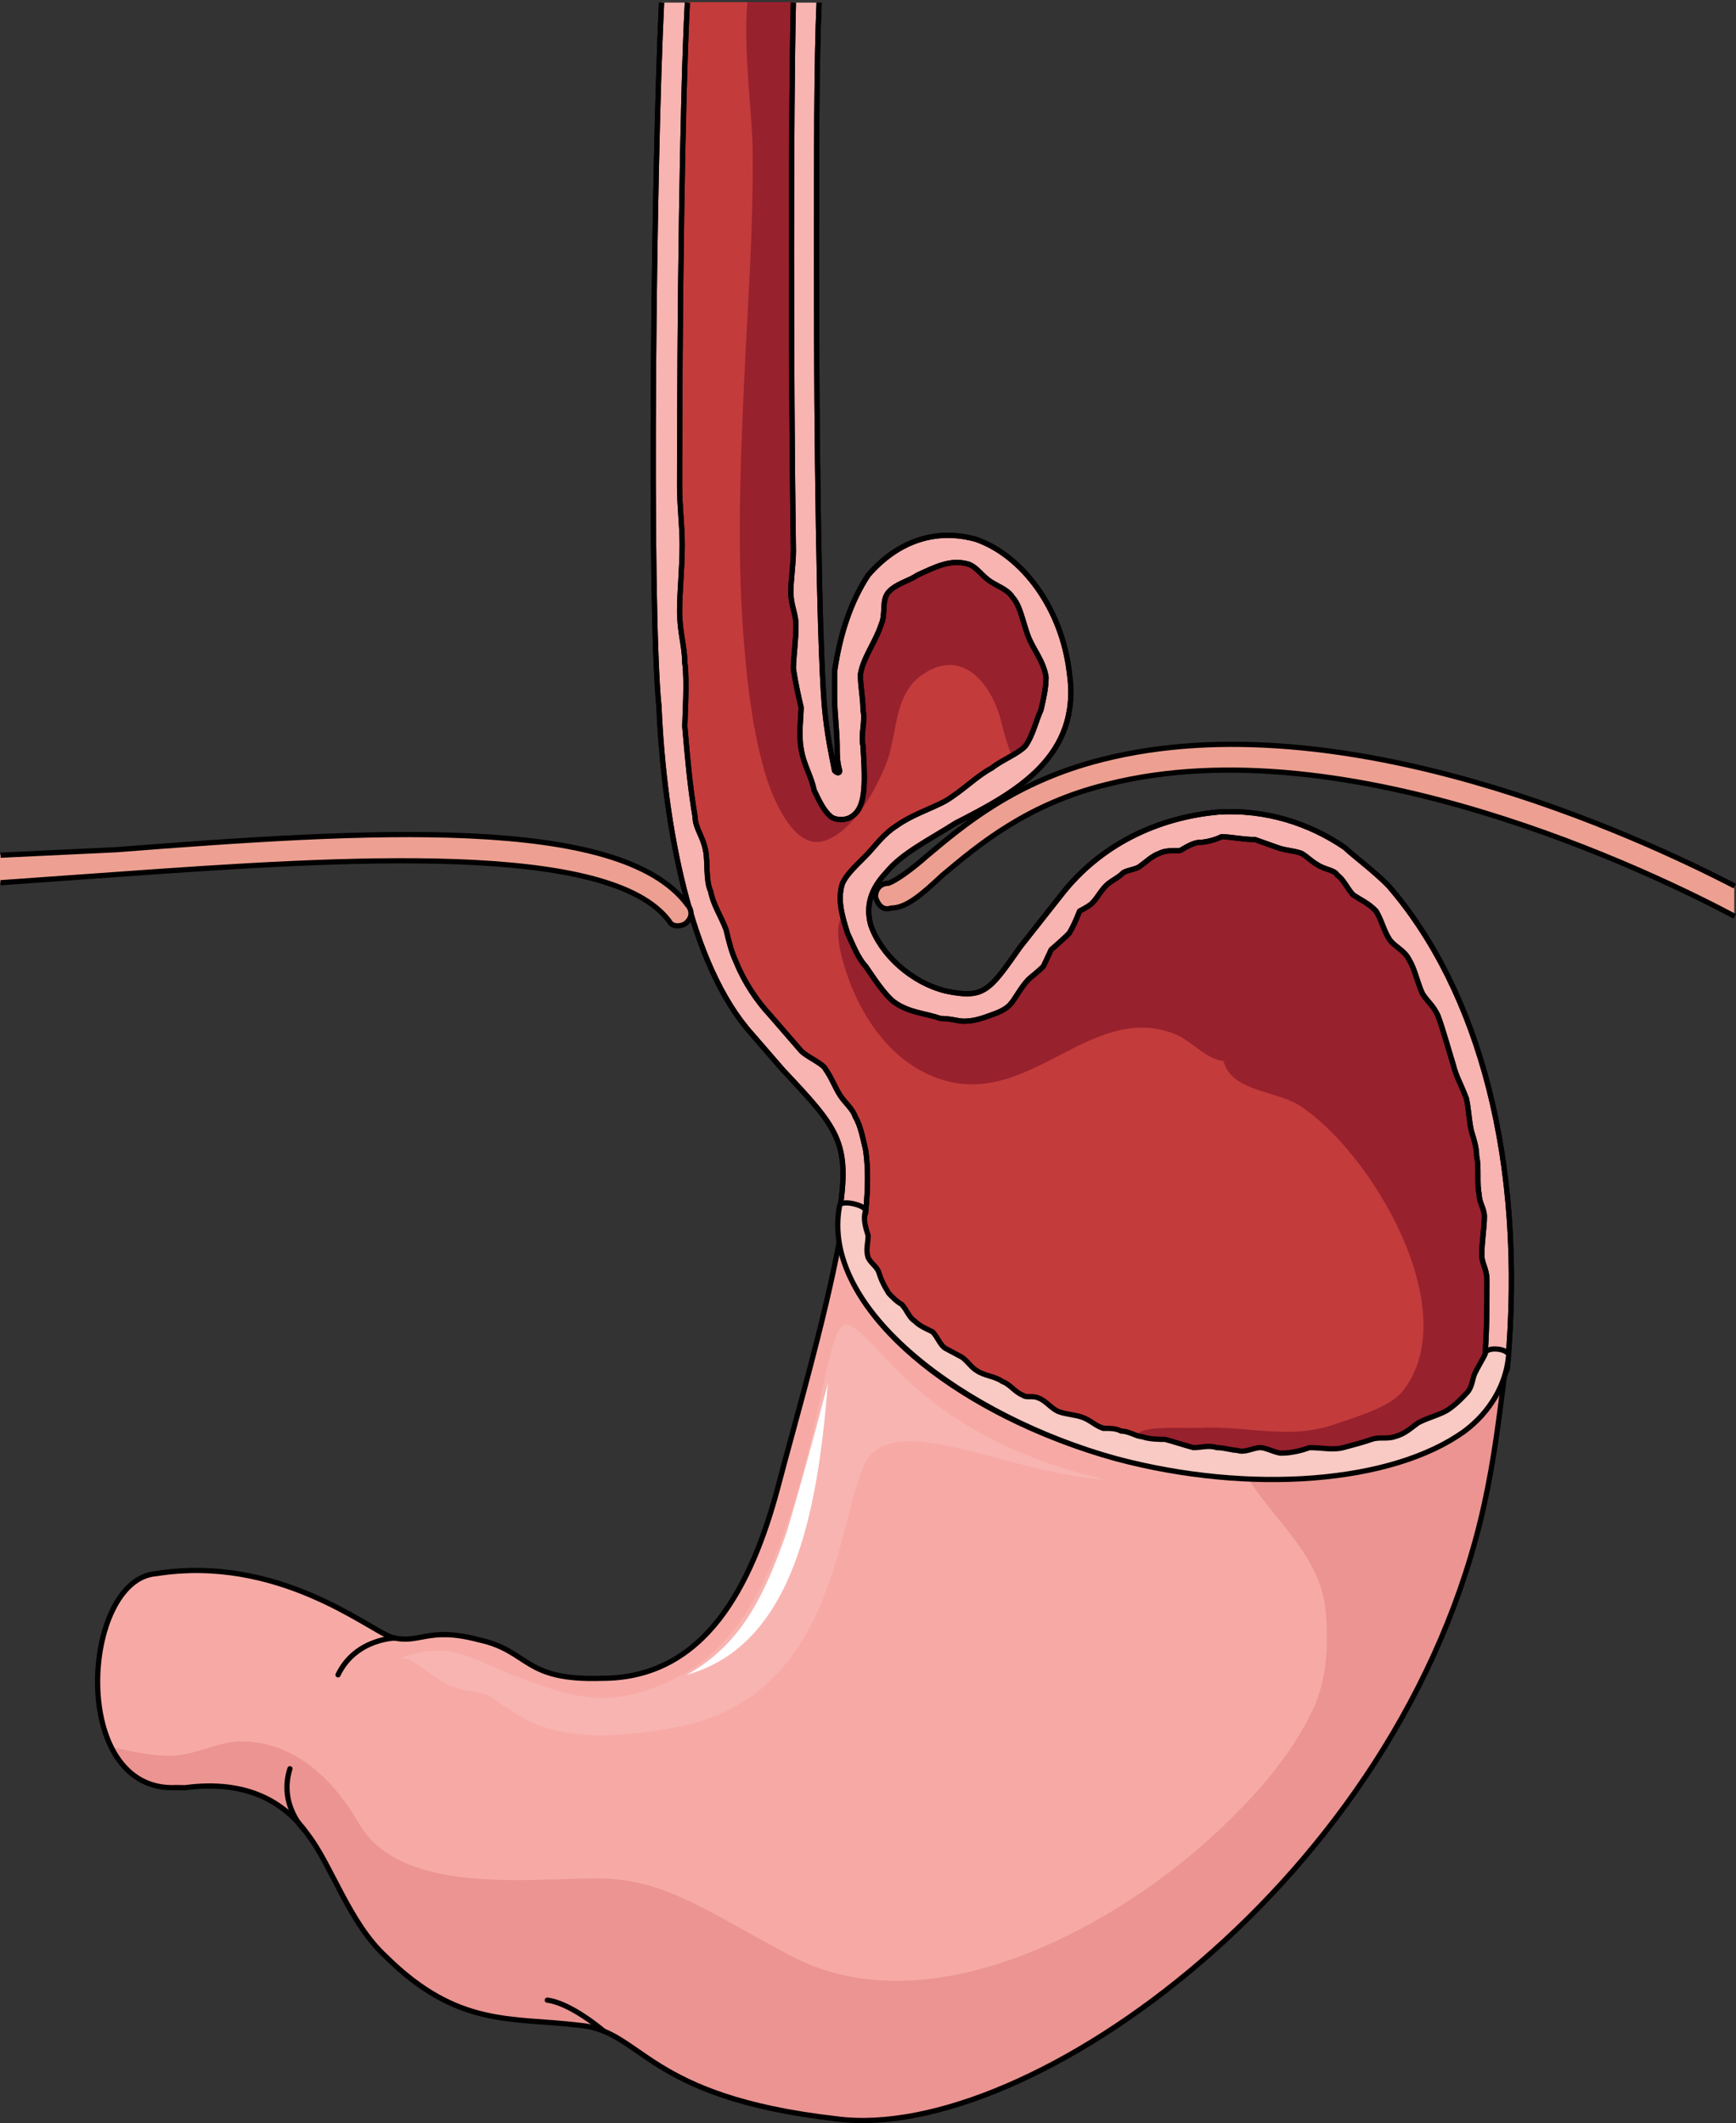
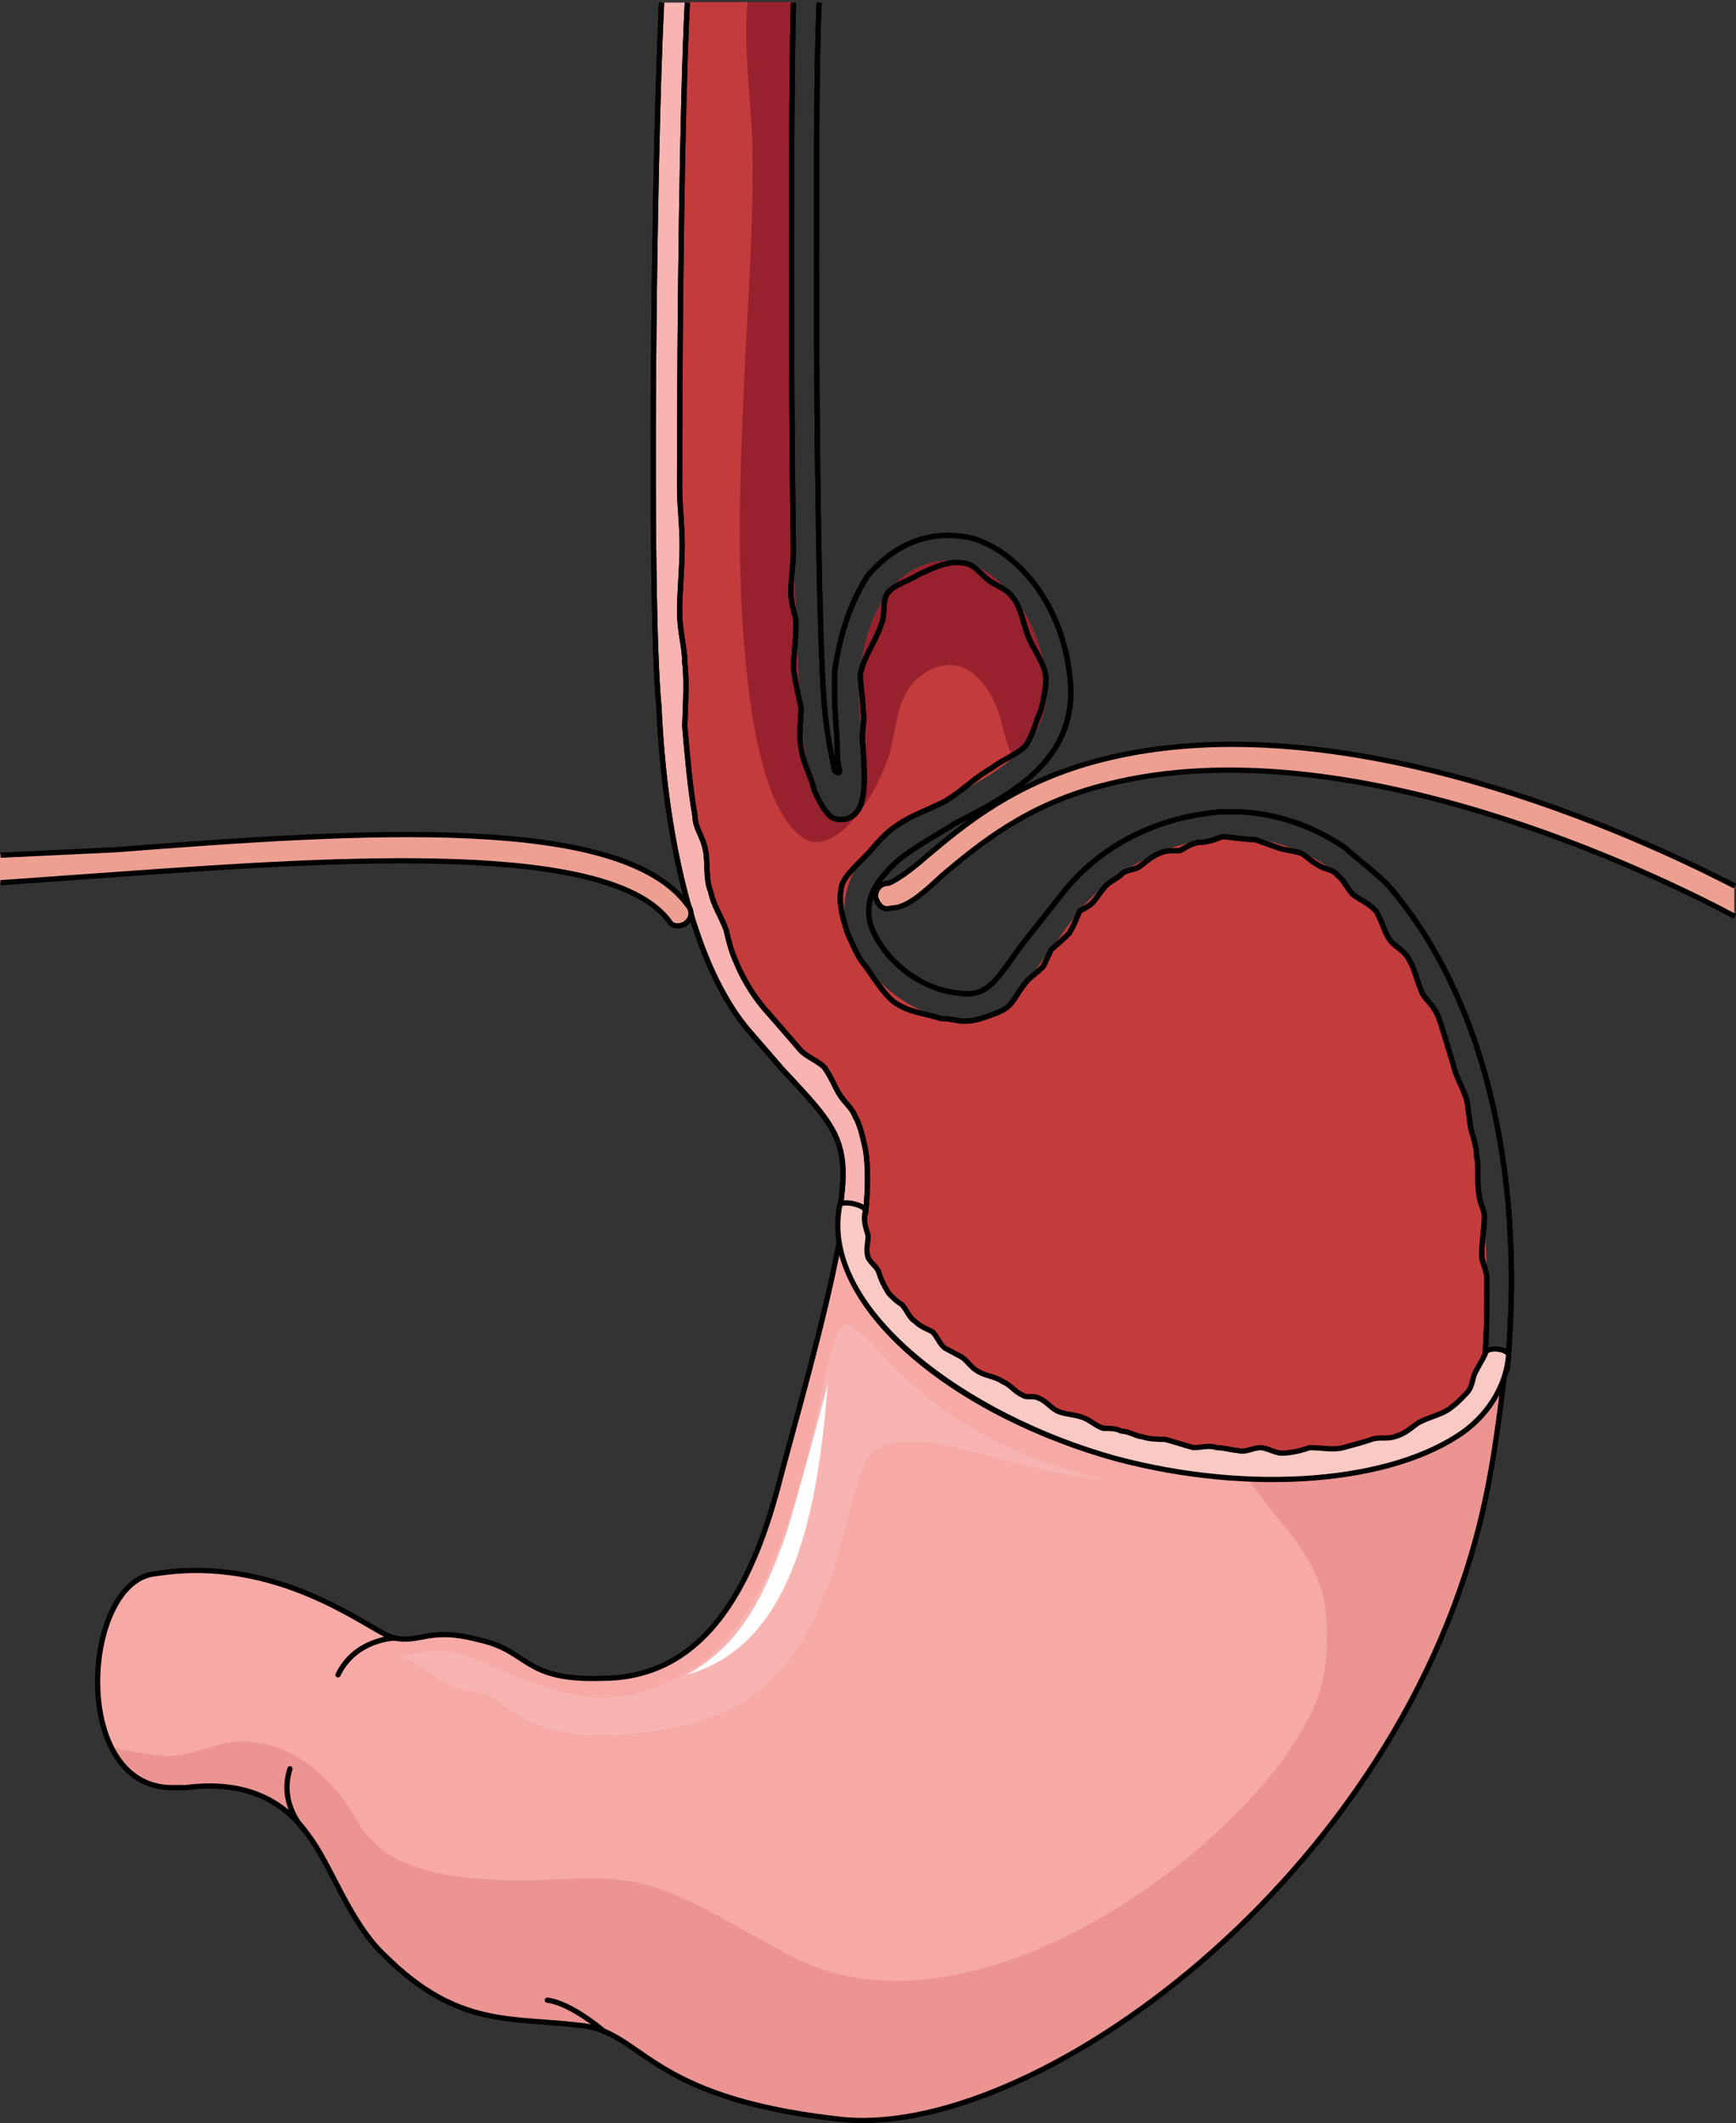
<svg xmlns="http://www.w3.org/2000/svg" version="1.1" id="Layer_1" x="0px" y="0px" width="199.283px" height="243.699px" viewBox="0 0 199.283 243.699" enable-background="new 0 0 199.283 243.699" xml:space="preserve">
  <rect x="0" y="0" width="199.283" height="243.699" fill="#333333" stroke="none" />
  <g>
    <g>
      <path fill-rule="evenodd" clip-rule="evenodd" fill="#C33B3B" d="M128.646,164.135c14.533,4.105,30.252,2.842,37.666-2.526    c2.373-1.895,3.855-4.105,4.152-6.315c0-0.316,0-0.316,0-0.316c0.297-5.053,0.297-9.789,0-14.21    c-71.181-8.526-71.181-8.526-71.181-8.526c0.297,1.895,0.297,4.105,0,6.947c0,0.315-0.297,0.315-0.297,0.315    C97.801,148.346,111.443,159.714,128.646,164.135L128.646,164.135z" />
      <path fill-rule="evenodd" clip-rule="evenodd" fill="#C33B3B" d="M99.332,139.188c0.297-2.842,0.297-5.368,0-7.264    c-0.295-1.263-0.592-2.842-1.186-3.789c-0.295-0.947-1.186-1.579-1.777-2.526c-0.594-0.947-0.889-1.895-1.779-3.158    c-0.592-0.631-2.074-1.263-2.666-1.895c-3.557-4.105-3.557-4.105-3.557-4.105c-1.482-1.579-2.965-3.789-3.854-6    c-0.592-1.263-0.889-2.525-1.186-3.789c-0.592-1.579-1.482-2.842-1.777-4.421c-0.594-1.263-0.297-3.474-0.594-4.737    c-0.297-1.578-1.186-2.525-1.186-3.789c-0.592-3.474-0.889-6.947-1.186-10.422c0-0.631-0.297-5.052-0.297-6.947    c-0.889-16.736-0.295-60,0.594-76.104c12.15,0,12.15,0,12.15,0c-0.592,17.368-0.295,68.526,0.891,80.842    c0,3.158,0.889,10.737,3.557,12.632c0.592,0.315,1.48,0.315,2.074,0c1.777-0.947,1.777-3.474,1.482-8.211    c-0.297-2.842-0.594-5.684-0.297-8.211c0.297-3.473,1.482-6.947,3.26-9.473c2.371-2.842,5.631-4.105,9.188-3.158    c4.446,1.579,8.003,6.631,8.892,12.947c0.891,7.579-5.037,10.736-11.558,14.211c-3.262,1.578-6.818,3.473-8.893,6    c-2.371,2.525-3.26,6-2.371,9.158c1.482,4.42,5.928,8.525,10.67,9.789c5.928,1.263,8.003-1.264,11.56-6.316    c4.445-6,4.445-6,4.445-6c4.148-4.736,10.076-7.895,16.004-8.21c3.854-0.315,8.893,0.315,13.635,4.104    c0.592,0.633,1.186,1.58,1.777,2.211c0.889,0.632,1.779,0.947,2.668,1.895c0.592,0.947,0.889,2.211,1.482,3.158    c0.592,0.947,1.777,1.264,2.371,2.526c0.592,0.947,0.889,2.526,1.48,3.789c0.594,0.947,1.186,1.264,1.779,2.526    c0.592,1.579,1.186,3.79,1.777,5.685c0.297,1.263,0.891,2.211,1.482,3.789c0.297,1.264,0.297,2.526,0.594,3.79    c0.295,0.947,0.592,1.895,0.592,2.842c0.297,1.264,0,3.158,0.297,4.421c0,0.947,0.592,1.579,0.592,2.526    c0,1.264-0.295,2.843-0.295,4.421c0,0.947,0.592,1.579,0.592,2.843c0,3.157,0,6.315-0.297,9.474" />
-       <path fill-rule="evenodd" clip-rule="evenodd" fill="#97212D" d="M171.879,156.567c0.828-4.035-0.125-7.813-1.074-11.739    c-0.964-3.987-0.291-8.277-1.229-12.272c0-0.947-0.297-1.895-0.592-2.842c-0.297-1.264-0.297-2.526-0.594-3.79    c-0.592-1.578-1.186-2.526-1.482-3.789c-0.592-1.895-1.186-4.105-1.777-5.685c-0.594-1.263-1.186-1.579-1.779-2.526    c-0.592-1.263-0.889-2.842-1.48-3.789c-0.594-1.263-1.779-1.579-2.371-2.526c-0.594-0.947-0.891-2.211-1.482-3.158    c-0.889-0.947-1.779-1.263-2.668-1.895c-0.592-0.631-1.186-1.578-1.777-2.211c-4.742-3.789-9.781-4.42-13.635-4.104    c-5.928,0.315-11.855,3.474-16.004,8.21c0,0,0,0-4.445,6c-3.557,5.053-5.632,7.579-11.56,6.316    c-4.742-1.264-9.188-5.369-10.67-9.789c-0.201-0.715-0.299-1.445-0.321-2.178c-0.748,0.781-0.982,2.216-0.397,4.662    c1.514,6.326,5.618,13.014,12.323,14.668c9.747,2.404,16.67-9.135,25.998-5.442c1.926,0.763,3.576,2.905,5.602,3.096    c0.808,3.469,6.062,3.42,8.69,5.096c8.084,5.155,19.153,23.463,11.896,32.77c-1.499,1.922-5.542,3.023-7.767,3.813    c-5.303,1.883-10.128,0.142-15.683,0.431c-1.632,0.085-5.389-0.258-6.756,0.494c-3.343,1.839,2.193,3.235,3.7,3.701    c5.309,1.642,10.768,1.369,16.361,1.305c4.597-0.053,9.126-0.933,12.993-3.319c3.267-2.017,6.708-4.728,7.756-8.565    C171.741,157.192,171.815,156.88,171.879,156.567z" />
      <path fill-rule="evenodd" clip-rule="evenodd" fill="#97212D" d="M103.419,80.848c0.428-1.233,1.063-2.348,2.158-3.182    c4.772-3.636,8.301,0.796,9.379,5.244c0.039,0.163,1.059,4.307,1.483,3.931c2.569-2.273,4.127-5.091,3.64-9.232    c-0.889-6.316-4.445-11.368-8.892-12.947c-3.557-0.947-6.816,0.316-9.188,3.158c-1.777,2.525-2.963,6-3.26,9.473    c-0.297,2.527,0,5.369,0.297,8.211c0.295,4.737,0.295,7.264-1.482,8.211c-0.594,0.315-1.482,0.315-2.074,0    c-2.668-1.895-3.557-9.474-3.557-12.632c-1.186-12.315-1.482-63.474-0.891-80.842c0,0-0.004,0-5.234,0    c-0.487,5.645,0.551,12.574,0.601,17.081c0.103,9.169-0.612,18.246-1.02,27.406c-0.438,9.838-0.776,19.719,0.065,29.546    c0.419,4.888,1.018,9.811,2.403,14.531c0.745,2.536,3.182,8.788,6.735,7.726c3.372-1.009,6.207-6.23,7.295-9.302    C102.577,85.256,102.713,82.888,103.419,80.848z" />
      <path fill-rule="evenodd" clip-rule="evenodd" fill="#F7AAA5" d="M167.944,164.131c-8.287,6.006-24.568,7.271-39.959,3.161    c-15.394-4.109-30.192-14.225-31.673-24.972c-1.775,9.482-5.031,20.546-7.104,28.448c-2.961,11.063-8.289,21.811-20.129,21.811    c-9.176,0.316-8.287-3.16-14.207-4.425c-5.92-1.581-6.809,0.632-10.064-0.316c-2.664-0.948-13.023-9.482-26.936-7.271l0,0    c-8.584,0.633-10.12,25.188,2.312,24.557c0.297,0,1.001,0.016,1.001,0.016c7.104-0.948,11.486,1.664,14.15,5.457    c2.664,3.478,4.736,10.115,8.881,13.909c8.287,8.218,14.504,6.954,22.199,7.902c7.4,0.632,7.4,8.218,29.6,10.747    c21.905,2.845,64.825-27.501,74.298-70.49c1.184-5.373,1.775-10.431,2.367-15.172    C172.089,160.021,170.313,162.234,167.944,164.131L167.944,164.131z" />
      <path fill-rule="evenodd" clip-rule="evenodd" fill="#EB9491" d="M170.313,172.665c1.184-5.373,1.775-10.431,2.367-15.172    c-0.592,2.528-2.367,4.741-4.736,6.638c-5.549,4.021-14.689,5.905-24.74,5.484c3.174,5.017,8.385,8.977,8.971,15.296    c0.346,3.712,0.166,7.855-1.443,11.27c-2.527,5.358-6.447,9.773-10.811,13.899c-11.512,10.885-33.114,22.954-49.218,14.377    c-10.078-5.368-14.525-8.843-22.232-8.843c-8.004,0-22.529,1.896-27.271-6.315c-2.781-4.88-7.205-9.224-13.124-9.418    c-2.936-0.096-5.384,1.518-8.192,1.645c-2.146,0.098-4.516-0.44-6.756-0.927c1.488,3.037,3.354,4.714,7.058,4.525    c0.297,0,1.001,0.016,1.001,0.016c7.104-0.948,11.486,1.664,14.15,5.457c2.664,3.478,4.736,10.115,8.881,13.909    c8.287,8.218,14.504,6.954,22.199,7.902c7.4,0.632,7.4,8.218,29.6,10.747C117.921,246,160.841,215.654,170.313,172.665z" />
      <path fill="none" stroke="#000000" stroke-width="0.6" stroke-linecap="round" stroke-linejoin="round" stroke-miterlimit="10" d="    M168.005,164.19c-8.289,6.006-24.568,7.271-39.961,3.161c-15.392-4.109-30.192-14.224-31.671-24.972    c-1.777,9.483-5.033,20.547-7.105,28.449c-2.959,11.063-8.287,21.811-20.127,21.811c-9.176,0.316-8.289-3.161-14.209-4.426    c-5.92-1.58-6.807,0.633-10.063-0.315c-2.664-0.948-13.025-9.483-26.938-7.271l0,0c-8.584,0.632-10.118,25.188,2.313,24.556    c0.296,0,1,0.016,1,0.016c7.104-0.948,11.487,1.665,14.151,5.458c2.664,3.477,4.736,10.115,8.881,13.908    c8.287,8.219,14.504,6.954,22.199,7.902c7.4,0.633,7.4,8.219,29.6,10.747c21.905,2.846,64.825-27.5,74.296-70.489    c1.186-5.374,1.777-10.432,2.369-15.173C172.149,160.082,170.372,162.294,168.005,164.19L168.005,164.19z" />
      <path fill-rule="evenodd" clip-rule="evenodd" fill="#F8B4B1" d="M45.121,190.666c6.514-2.843,9.178,0,14.508,1.895    c5.33,1.896,10.066,4.106,18.061,0c8.291-4.105,12.436-14.527,15.693-28.424c2.961-13.581,2.664-13.896,6.811-9.791    c3.848,4.105,10.363,11.686,26.647,15.476c-10.955-0.632-24.28-8.212-27.536-1.895c-3.258,6.632-3.258,26.845-21.615,30.319    c-18.061,3.474-18.949-3.79-23.391-4.106C49.563,193.824,47.488,189.087,45.121,190.666L45.121,190.666z" />
      <path fill-rule="evenodd" clip-rule="evenodd" fill="#FFFFFF" d="M78.84,192.24c6.186-3.475,8.838-8.844,11.488-16.425    c2.355-7.896,4.713-17.056,4.713-17.056C93.863,173.289,91.211,188.766,78.84,192.24L78.84,192.24z" />
      <path fill-rule="evenodd" clip-rule="evenodd" fill="#F8B4B1" d="M75.943,0.3c-0.891,18-1.482,68.84-0.297,80.839l0,0    c0.594,13.578,3.557,29.683,10.674,37.577c3.557,4.105,3.557,4.105,3.557,4.105c6.227,6.631,7.709,8.21,6.521,16.104    c0,0.631,0.297,1.578,1.188,1.578c0.889,0.316,1.482-0.315,1.777-1.263c0.297-2.842,0.297-5.368,0-7.263    c-0.295-1.264-0.592-2.842-1.186-3.789c-0.297-0.948-1.186-1.579-1.779-2.526c-0.592-0.947-0.889-1.895-1.777-3.158    c-0.594-0.631-2.076-1.263-2.668-1.895c-3.559-4.105-3.559-4.105-3.559-4.105c-1.482-1.578-2.965-3.789-3.854-5.999    c-0.594-1.263-0.891-2.526-1.186-3.79c-0.594-1.578-1.482-2.842-1.779-4.42c-0.594-1.264-0.297-3.475-0.594-4.737    c-0.297-1.579-1.186-2.526-1.186-3.789c-0.594-3.474-0.889-6.947-1.186-10.421c0-0.631,0.297-5.367,0-7.263    c0-1.895-0.594-3.474-0.594-5.999c0-2.211,0.297-4.737,0.297-7.579c0-2.21-0.297-4.421-0.297-6.632    c0-19.578,0.297-44.208,0.891-55.576" />
      <path fill="none" stroke="#000000" stroke-width="0.6" stroke-linejoin="round" stroke-miterlimit="10" d="M75.943,0.3    c-0.891,18-1.482,68.84-0.297,80.839l0,0c0.594,13.578,3.557,29.683,10.674,37.577c3.557,4.105,3.557,4.105,3.557,4.105    c6.227,6.631,7.709,8.21,6.521,16.104c0,0.631,0.297,1.578,1.188,1.578c0.889,0.316,1.482-0.315,1.777-1.263    c0.297-2.842,0.297-5.368,0-7.263c-0.295-1.264-0.592-2.842-1.186-3.789c-0.297-0.948-1.186-1.579-1.779-2.526    c-0.592-0.947-0.889-1.895-1.777-3.158c-0.594-0.631-2.076-1.263-2.668-1.895c-3.559-4.105-3.559-4.105-3.559-4.105    c-1.482-1.578-2.965-3.789-3.854-5.999c-0.594-1.263-0.891-2.526-1.186-3.79c-0.594-1.578-1.482-2.842-1.779-4.42    c-0.594-1.264-0.297-3.475-0.594-4.737c-0.297-1.579-1.186-2.526-1.186-3.789c-0.594-3.474-0.889-6.947-1.186-10.421    c0-0.631,0.297-5.367,0-7.263c0-1.895-0.594-3.474-0.594-5.999c0-2.211,0.297-4.737,0.297-7.579c0-2.21-0.297-4.421-0.297-6.632    c0-19.578,0.297-44.208,0.891-55.576" />
      <path fill="none" stroke="#000000" stroke-width="0.6" stroke-linejoin="round" stroke-miterlimit="10" d="M75.943,0.3    c-0.891,18-1.482,68.84-0.297,80.839l0,0c0.594,13.578,3.557,29.683,10.674,37.577c3.557,4.105,3.557,4.105,3.557,4.105    c6.227,6.631,7.709,8.21,6.521,16.104c0,0.631,0.297,1.578,1.188,1.578c0.889,0.316,1.482-0.315,1.777-1.263    c0.297-2.842,0.297-5.368,0-7.263c-0.295-1.264-0.592-2.842-1.186-3.789c-0.297-0.948-1.186-1.579-1.779-2.526    c-0.592-0.947-0.889-1.895-1.777-3.158c-0.594-0.631-2.076-1.263-2.668-1.895c-3.559-4.105-3.559-4.105-3.559-4.105    c-1.482-1.578-2.965-3.789-3.854-5.999c-0.594-1.263-0.891-2.526-1.186-3.79c-0.594-1.578-1.482-2.842-1.779-4.42    c-0.594-1.264-0.297-3.475-0.594-4.737c-0.297-1.579-1.186-2.526-1.186-3.789c-0.594-3.474-0.889-6.947-1.186-10.421    c0-0.631,0.297-5.367,0-7.263c0-1.895-0.594-3.474-0.594-5.999c0-2.211,0.297-4.737,0.297-7.579c0-2.21-0.297-4.421-0.297-6.632    c0-19.578,0.297-44.208,0.891-55.576" />
-       <path fill-rule="evenodd" clip-rule="evenodd" fill="#F8B4B1" d="M91.076,0.3c-0.295,12.641-0.295,42.659,0,62.883    c0,1.58-0.295,3.476-0.295,4.74c0,1.58,0.592,2.527,0.592,3.791c0,1.896-0.297,3.793-0.297,5.057    c0.297,1.896,0.592,3.16,0.889,4.424c0,0.947-0.297,3.16,0,4.74c0.295,1.896,1.184,3.159,1.48,4.739    c0.592,1.264,1.184,2.528,2.07,3.159c0.594,0.316,1.48,0.316,2.072,0c1.777-0.947,1.777-3.475,1.48-8.215    c-0.295-1.264,0.297-2.844,0-4.108c0-1.579-0.295-2.528-0.295-4.107c0.295-1.896,1.775-3.792,2.367-5.688    c0.592-1.264,0-2.844,0.889-3.791c0.887-0.948,2.367-1.265,3.256-1.896c2.072-0.947,3.848-1.896,5.92-1.264    c0.887,0.316,1.479,1.264,2.367,1.896c0.89,0.632,2.073,0.948,2.665,1.896c0.887,0.949,1.184,2.845,1.775,4.424    c0.592,1.58,1.775,2.845,2.072,4.74c0,1.264-0.297,2.528-0.592,3.792c-0.592,1.265-0.889,2.845-1.777,4.108    c-0.887,0.947-2.662,1.58-3.847,2.527c-1.777,0.948-3.256,2.528-5.328,3.792c-1.777,0.948-3.848,1.58-5.625,2.845    c-1.479,0.947-2.367,2.211-3.256,3.159c-1.184,1.265-2.367,2.212-2.959,3.476c-0.592,1.896,0,3.793,0.592,5.688    c0.592,1.264,1.184,2.844,2.072,3.792c0.887,1.264,2.072,3.16,3.256,4.107c1.775,1.265,3.551,1.265,5.328,1.896    c1.184,0,2.072,0.315,2.664,0.315c1.184,0,2.07-0.315,2.959-0.632c0.89-0.315,1.776-0.632,2.368-1.264s1.184-1.896,2.072-2.844    c0.297-0.316,1.184-0.948,1.775-1.58c0.297-0.633,0.889-1.896,0.889-1.896s1.48-1.264,2.072-1.896    c0.592-0.948,1.184-2.528,1.184-2.528c0.592-0.316,1.184-0.632,1.48-0.947c0.592-0.633,0.887-1.265,1.48-1.896    c0.592-0.632,1.479-0.947,2.07-1.58c0.594-0.316,1.186-0.316,1.777-0.632c0.887-0.632,1.48-1.264,2.367-1.58    c0.592-0.315,1.48-0.315,2.369-0.315c0.592-0.316,1.479-0.948,2.367-0.948c0.592,0,1.775-0.315,2.367-0.632    c1.186,0,2.369,0.316,3.85,0.316c0.887,0.315,1.775,0.631,2.664,0.947c0.887,0.316,1.775,0.316,2.664,0.632    c0.592,0.316,1.184,0.948,1.775,1.265c0.889,0.631,2.072,0.631,2.367,1.264c0.592,0.316,1.184,1.58,1.777,2.212    c0.887,0.632,1.775,0.948,2.664,1.896c0.592,0.948,0.887,2.213,1.479,3.16c0.592,0.948,1.777,1.264,2.369,2.527    c0.592,0.949,0.887,2.528,1.48,3.793c0.592,0.947,1.184,1.264,1.775,2.527c0.592,1.58,1.184,3.792,1.775,5.688    c0.297,1.265,0.889,2.213,1.48,3.792c0.295,1.265,0.295,2.528,0.592,3.792c0.297,0.948,0.592,1.896,0.592,2.844    c0.297,1.265,0,3.16,0.297,4.425c0,0.947,0.592,1.579,0.592,2.527c0,1.264-0.297,2.844-0.297,4.424    c0,0.948,0.592,1.58,0.592,2.844c0,3.16,0,6.32-0.295,9.48c0,0.947,0.295,1.58,1.184,1.58s1.48-0.316,1.48-1.265    c2.072-23.383-3.256-42.975-13.617-54.982c-1.479-1.58-4.439-3.792-5.031-4.424c-4.145-2.844-9.176-4.424-14.504-4.107    c-7.104,0.631-13.617,3.791-18.057,9.479c-4.736,6.004-4.736,6.004-4.736,6.004c-3.552,5.056-4.144,6.004-8.583,5.056    c-3.848-0.948-7.4-4.107-8.584-7.584c-0.592-2.212,0-4.107,1.775-6.004c1.775-2.212,5.031-3.791,7.992-5.688    c6.808-3.477,14.505-7.584,13.024-17.38c-0.889-7.268-5.328-13.271-10.657-15.167c-4.439-1.265-8.879,0-12.432,4.107    c-2.072,3.16-3.256,6.951-3.848,11.06c0,0.948,0,1.896,0,2.845c0,1.896,0.297,4.107,0.297,5.688c0,0.947,0,1.896,0.295,2.844    c0,0.316-0.295,0.316-0.592,0c-0.297-1.58-0.889-4.107-1.184-7.584c-0.592-7.584-0.889-30.02-0.889-50.242    c0-12.324,0-23.699,0.297-30.336l0,0" />
      <path fill="none" stroke="#000000" stroke-width="0.6" stroke-linejoin="round" stroke-miterlimit="10" d="M91.076,0.3    c-0.295,12.641-0.295,42.659,0,62.883c0,1.58-0.295,3.476-0.295,4.74c0,1.58,0.592,2.527,0.592,3.791    c0,1.896-0.297,3.793-0.297,5.057c0.297,1.896,0.592,3.16,0.889,4.424c0,0.947-0.297,3.16,0,4.74    c0.295,1.896,1.184,3.159,1.48,4.739c0.592,1.264,1.184,2.528,2.07,3.159c0.594,0.316,1.48,0.316,2.072,0    c1.777-0.947,1.777-3.475,1.48-8.215c-0.295-1.264,0.297-2.844,0-4.108c0-1.579-0.295-2.528-0.295-4.107    c0.295-1.896,1.775-3.792,2.367-5.688c0.592-1.264,0-2.844,0.889-3.791c0.887-0.948,2.367-1.265,3.256-1.896    c2.072-0.947,3.848-1.896,5.92-1.264c0.887,0.316,1.479,1.264,2.367,1.896c0.89,0.632,2.073,0.948,2.665,1.896    c0.887,0.949,1.184,2.845,1.775,4.424c0.592,1.58,1.775,2.845,2.072,4.74c0,1.264-0.297,2.528-0.592,3.792    c-0.592,1.265-0.889,2.845-1.777,4.108c-0.887,0.947-2.662,1.58-3.847,2.527c-1.777,0.948-3.256,2.528-5.328,3.792    c-1.777,0.948-3.848,1.58-5.625,2.845c-1.479,0.947-2.367,2.211-3.256,3.159c-1.184,1.265-2.367,2.212-2.959,3.476    c-0.592,1.896,0,3.793,0.592,5.688c0.592,1.264,1.184,2.844,2.072,3.792c0.887,1.264,2.072,3.16,3.256,4.107    c1.775,1.265,3.551,1.265,5.328,1.896c1.184,0,2.072,0.315,2.664,0.315c1.184,0,2.07-0.315,2.959-0.632    c0.89-0.315,1.776-0.632,2.368-1.264s1.184-1.896,2.072-2.844c0.297-0.316,1.184-0.948,1.775-1.58    c0.297-0.633,0.889-1.896,0.889-1.896s1.48-1.264,2.072-1.896c0.592-0.948,1.184-2.528,1.184-2.528    c0.592-0.316,1.184-0.632,1.48-0.947c0.592-0.633,0.887-1.265,1.48-1.896c0.592-0.632,1.479-0.947,2.07-1.58    c0.594-0.316,1.186-0.316,1.777-0.632c0.887-0.632,1.48-1.264,2.367-1.58c0.592-0.315,1.48-0.315,2.369-0.315    c0.592-0.316,1.479-0.948,2.367-0.948c0.592,0,1.775-0.315,2.367-0.632c1.186,0,2.369,0.316,3.85,0.316    c0.887,0.315,1.775,0.631,2.664,0.947c0.887,0.316,1.775,0.316,2.664,0.632c0.592,0.316,1.184,0.948,1.775,1.265    c0.889,0.631,2.072,0.631,2.367,1.264c0.592,0.316,1.184,1.58,1.777,2.212c0.887,0.632,1.775,0.948,2.664,1.896    c0.592,0.948,0.887,2.213,1.479,3.16c0.592,0.948,1.777,1.264,2.369,2.527c0.592,0.949,0.887,2.528,1.48,3.793    c0.592,0.947,1.184,1.264,1.775,2.527c0.592,1.58,1.184,3.792,1.775,5.688c0.297,1.265,0.889,2.213,1.48,3.792    c0.295,1.265,0.295,2.528,0.592,3.792c0.297,0.948,0.592,1.896,0.592,2.844c0.297,1.265,0,3.16,0.297,4.425    c0,0.947,0.592,1.579,0.592,2.527c0,1.264-0.297,2.844-0.297,4.424c0,0.948,0.592,1.58,0.592,2.844c0,3.16,0,6.32-0.295,9.48    c0,0.947,0.295,1.58,1.184,1.58s1.48-0.316,1.48-1.265c2.072-23.383-3.256-42.975-13.617-54.982    c-1.479-1.58-4.439-3.792-5.031-4.424c-4.145-2.844-9.176-4.424-14.504-4.107c-7.104,0.631-13.617,3.791-18.057,9.479    c-4.736,6.004-4.736,6.004-4.736,6.004c-3.552,5.056-4.144,6.004-8.583,5.056c-3.848-0.948-7.4-4.107-8.584-7.584    c-0.592-2.212,0-4.107,1.775-6.004c1.775-2.212,5.031-3.791,7.992-5.688c6.808-3.477,14.505-7.584,13.024-17.38    c-0.889-7.268-5.328-13.271-10.657-15.167c-4.439-1.265-8.879,0-12.432,4.107c-2.072,3.16-3.256,6.951-3.848,11.06    c0,0.948,0,1.896,0,2.845c0,1.896,0.297,4.107,0.297,5.688c0,0.947,0,1.896,0.295,2.844c0,0.316-0.295,0.316-0.592,0    c-0.297-1.58-0.889-4.107-1.184-7.584c-0.592-7.584-0.889-30.02-0.889-50.242c0-12.324,0-23.699,0.297-30.336l0,0" />
      <path fill="none" stroke="#000000" stroke-width="0.6" stroke-linejoin="round" stroke-miterlimit="10" d="M91.076,0.3    c-0.295,12.641-0.295,42.659,0,62.883c0,1.58-0.295,3.476-0.295,4.74c0,1.58,0.592,2.527,0.592,3.791    c0,1.896-0.297,3.793-0.297,5.057c0.297,1.896,0.592,3.16,0.889,4.424c0,0.947-0.297,3.16,0,4.74    c0.295,1.896,1.184,3.159,1.48,4.739c0.592,1.264,1.184,2.528,2.07,3.159c0.594,0.316,1.48,0.316,2.072,0    c1.777-0.947,1.777-3.475,1.48-8.215c-0.295-1.264,0.297-2.844,0-4.108c0-1.579-0.295-2.528-0.295-4.107    c0.295-1.896,1.775-3.792,2.367-5.688c0.592-1.264,0-2.844,0.889-3.791c0.887-0.948,2.367-1.265,3.256-1.896    c2.072-0.947,3.848-1.896,5.92-1.264c0.887,0.316,1.479,1.264,2.367,1.896c0.89,0.632,2.073,0.948,2.665,1.896    c0.887,0.949,1.184,2.845,1.775,4.424c0.592,1.58,1.775,2.845,2.072,4.74c0,1.264-0.297,2.528-0.592,3.792    c-0.592,1.265-0.889,2.845-1.777,4.108c-0.887,0.947-2.662,1.58-3.847,2.527c-1.777,0.948-3.256,2.528-5.328,3.792    c-1.777,0.948-3.848,1.58-5.625,2.845c-1.479,0.947-2.367,2.211-3.256,3.159c-1.184,1.265-2.367,2.212-2.959,3.476    c-0.592,1.896,0,3.793,0.592,5.688c0.592,1.264,1.184,2.844,2.072,3.792c0.887,1.264,2.072,3.16,3.256,4.107    c1.775,1.265,3.551,1.265,5.328,1.896c1.184,0,2.072,0.315,2.664,0.315c1.184,0,2.07-0.315,2.959-0.632    c0.89-0.315,1.776-0.632,2.368-1.264s1.184-1.896,2.072-2.844c0.297-0.316,1.184-0.948,1.775-1.58    c0.297-0.633,0.889-1.896,0.889-1.896s1.48-1.264,2.072-1.896c0.592-0.948,1.184-2.528,1.184-2.528    c0.592-0.316,1.184-0.632,1.48-0.947c0.592-0.633,0.887-1.265,1.48-1.896c0.592-0.632,1.479-0.947,2.07-1.58    c0.594-0.316,1.186-0.316,1.777-0.632c0.887-0.632,1.48-1.264,2.367-1.58c0.592-0.315,1.48-0.315,2.369-0.315    c0.592-0.316,1.479-0.948,2.367-0.948c0.592,0,1.775-0.315,2.367-0.632c1.186,0,2.369,0.316,3.85,0.316    c0.887,0.315,1.775,0.631,2.664,0.947c0.887,0.316,1.775,0.316,2.664,0.632c0.592,0.316,1.184,0.948,1.775,1.265    c0.889,0.631,2.072,0.631,2.367,1.264c0.592,0.316,1.184,1.58,1.777,2.212c0.887,0.632,1.775,0.948,2.664,1.896    c0.592,0.948,0.887,2.213,1.479,3.16c0.592,0.948,1.777,1.264,2.369,2.527c0.592,0.949,0.887,2.528,1.48,3.793    c0.592,0.947,1.184,1.264,1.775,2.527c0.592,1.58,1.184,3.792,1.775,5.688c0.297,1.265,0.889,2.213,1.48,3.792    c0.295,1.265,0.295,2.528,0.592,3.792c0.297,0.948,0.592,1.896,0.592,2.844c0.297,1.265,0,3.16,0.297,4.425    c0,0.947,0.592,1.579,0.592,2.527c0,1.264-0.297,2.844-0.297,4.424c0,0.948,0.592,1.58,0.592,2.844c0,3.16,0,6.32-0.295,9.48    c0,0.947,0.295,1.58,1.184,1.58s1.48-0.316,1.48-1.265c2.072-23.383-3.256-42.975-13.617-54.982    c-1.479-1.58-4.439-3.792-5.031-4.424c-4.145-2.844-9.176-4.424-14.504-4.107c-7.104,0.631-13.617,3.791-18.057,9.479    c-4.736,6.004-4.736,6.004-4.736,6.004c-3.552,5.056-4.144,6.004-8.583,5.056c-3.848-0.948-7.4-4.107-8.584-7.584    c-0.592-2.212,0-4.107,1.775-6.004c1.775-2.212,5.031-3.791,7.992-5.688c6.808-3.477,14.505-7.584,13.024-17.38    c-0.889-7.268-5.328-13.271-10.657-15.167c-4.439-1.265-8.879,0-12.432,4.107c-2.072,3.16-3.256,6.951-3.848,11.06    c0,0.948,0,1.896,0,2.845c0,1.896,0.297,4.107,0.297,5.688c0,0.947,0,1.896,0.295,2.844c0,0.316-0.295,0.316-0.592,0    c-0.297-1.58-0.889-4.107-1.184-7.584c-0.592-7.584-0.889-30.02-0.889-50.242c0-12.324,0-23.699,0.297-30.336l0,0" />
      <path fill-rule="evenodd" clip-rule="evenodd" fill="#F8CAC3" d="M96.393,138.332c-2.371,12.019,14.523,24.353,31.716,29.097    c15.414,4.111,31.717,2.846,40.018-3.163c2.963-2.214,4.742-5.376,5.039-8.539c0.295-0.948-2.668-1.265-2.668-0.316    c-0.297,0.633-0.891,1.582-1.186,2.214c-0.297,0.633-0.297,1.582-0.891,2.214c-0.592,0.633-1.186,1.266-2.074,1.897    c-0.889,0.633-2.371,0.949-3.557,1.582c-0.889,0.632-1.482,1.265-2.668,1.581c-0.889,0.316-1.779,0-2.668,0.316    s-2.074,0.633-3.26,0.948c-1.186,0.316-2.371,0-3.854,0c-0.891,0.316-2.076,0.633-3.262,0.633c-0.592,0-1.777-0.633-2.371-0.633    c-0.889,0-1.777,0.633-2.668,0.316c-0.592,0-1.482-0.316-2.371-0.316c-0.889-0.315-1.779,0-2.668,0    c-1.186-0.315-2.074-0.632-3.26-0.948c-0.594,0-1.779,0-2.668-0.316c-0.594,0-1.482-0.633-2.371-0.633    c-0.594-0.316-1.186-0.316-2.076-0.316c-0.889-0.315-1.48-0.948-2.371-1.265c-0.889-0.316-1.777-0.316-2.668-0.633    c-0.889-0.316-1.48-1.265-2.371-1.581c-0.592-0.316-1.482,0-1.777-0.316c-0.891-0.316-1.482-1.265-2.371-1.581    c-0.89-0.633-2.075-0.633-2.966-1.265c-0.592-0.316-1.186-1.266-1.777-1.582c-0.594-0.316-1.186-0.632-1.779-0.948    c-0.592-0.316-0.889-1.266-1.482-1.897c-0.592-0.316-1.482-0.633-2.074-1.266c-0.594-0.316-0.889-1.265-1.482-1.897    c-0.594-0.316-1.186-0.948-1.482-1.265c-0.592-0.949-0.889-1.582-1.186-2.53c-0.297-0.633-0.889-0.949-1.186-1.581    c-0.297-0.949,0-1.582,0-2.53c-0.297-0.949-0.592-1.897-0.297-2.847C99.355,138.332,96.688,137.7,96.393,138.332L96.393,138.332z" />
      <path fill="none" stroke="#000000" stroke-width="0.6" stroke-linecap="round" stroke-linejoin="round" stroke-miterlimit="10" d="    M96.393,138.332c-2.371,12.019,14.523,24.353,31.716,29.097c15.414,4.111,31.717,2.846,40.018-3.163    c2.963-2.214,4.742-5.376,5.039-8.539c0.295-0.948-2.668-1.265-2.668-0.316c-0.297,0.633-0.891,1.582-1.186,2.214    c-0.297,0.633-0.297,1.582-0.891,2.214c-0.592,0.633-1.186,1.266-2.074,1.897c-0.889,0.633-2.371,0.949-3.557,1.582    c-0.889,0.632-1.482,1.265-2.668,1.581c-0.889,0.316-1.779,0-2.668,0.316s-2.074,0.633-3.26,0.948c-1.186,0.316-2.371,0-3.854,0    c-0.891,0.316-2.076,0.633-3.262,0.633c-0.592,0-1.777-0.633-2.371-0.633c-0.889,0-1.777,0.633-2.668,0.316    c-0.592,0-1.482-0.316-2.371-0.316c-0.889-0.315-1.779,0-2.668,0c-1.186-0.315-2.074-0.632-3.26-0.948    c-0.594,0-1.779,0-2.668-0.316c-0.594,0-1.482-0.633-2.371-0.633c-0.594-0.316-1.186-0.316-2.076-0.316    c-0.889-0.315-1.48-0.948-2.371-1.265c-0.889-0.316-1.777-0.316-2.668-0.633c-0.889-0.316-1.48-1.265-2.371-1.581    c-0.592-0.316-1.482,0-1.777-0.316c-0.891-0.316-1.482-1.265-2.371-1.581c-0.89-0.633-2.075-0.633-2.966-1.265    c-0.592-0.316-1.186-1.266-1.777-1.582c-0.594-0.316-1.186-0.632-1.779-0.948c-0.592-0.316-0.889-1.266-1.482-1.897    c-0.592-0.316-1.482-0.633-2.074-1.266c-0.594-0.316-0.889-1.265-1.482-1.897c-0.594-0.316-1.186-0.948-1.482-1.265    c-0.592-0.949-0.889-1.582-1.186-2.53c-0.297-0.633-0.889-0.949-1.186-1.581c-0.297-0.949,0-1.582,0-2.53    c-0.297-0.949-0.592-1.897-0.297-2.847C99.355,138.332,96.688,137.7,96.393,138.332L96.393,138.332z" />
      <path fill-rule="evenodd" clip-rule="evenodd" fill="#EDA091" d="M78.848,103.792C71.141,93.36,41.795,95.257,13.34,97.47    C0,98.102,0,98.102,0,98.102c0,3.161,0,3.161,0,3.161c13.34-0.948,13.34-0.948,13.34-0.948    c26.381-1.897,56.615-3.794,63.434,5.374c0.295,0.632,1.186,0.632,1.777,0.315C79.441,105.372,79.441,104.423,78.848,103.792    L78.848,103.792z" />
      <path fill-rule="evenodd" clip-rule="evenodd" fill="#EDA091" d="M199.081,101.645c-10.961-5.687-45.025-21.484-72.574-14.534    c-10.07,2.528-15.995,7.584-20.142,11.059c-1.777,1.58-3.555,2.844-4.443,3.16c-0.889,0-1.48,0.631-1.48,1.58    c0.295,0.947,0.889,1.579,1.777,1.264c1.775,0,3.553-1.58,5.924-3.792c4.146-3.476,9.774-8.215,18.958-10.427    c27.547-6.95,63.094,10.427,71.98,15.166V101.645L199.081,101.645L199.081,101.645z" />
      <path fill="none" stroke="#000000" stroke-width="0.6" stroke-linejoin="round" stroke-miterlimit="10" d="M0.061,101.322    c13.338-0.948,13.338-0.948,13.338-0.948c26.383-1.896,56.617-3.793,63.434,5.373c0.297,0.633,1.186,0.633,1.779,0.316    c0.889-0.632,0.889-1.58,0.297-2.213c-7.707-10.431-37.053-8.534-65.51-6.321C0.061,98.161,0.061,98.161,0.061,98.161" />
      <path fill="none" stroke="#000000" stroke-width="0.6" stroke-linejoin="round" stroke-miterlimit="10" d="M199.142,101.704    c-10.961-5.687-45.025-21.484-72.574-14.533c-10.07,2.527-15.995,7.582-20.142,11.059c-1.777,1.579-3.555,2.844-4.443,3.159    c-0.889,0-1.482,0.632-1.482,1.579c0.297,0.948,0.889,1.58,1.777,1.264c1.777,0,3.555-1.579,5.926-3.791    c4.146-3.475,9.774-8.215,18.958-10.426c27.547-6.951,63.094,10.426,71.98,15.166" />
    </g>
    <path fill-rule="evenodd" clip-rule="evenodd" fill="none" stroke="#000000" stroke-width="0.6" stroke-linecap="round" stroke-linejoin="round" stroke-miterlimit="10" d="   M45.342,188.017c0,0-4.551,0.076-6.537,4.224" />
    <path fill-rule="evenodd" clip-rule="evenodd" fill="none" stroke="#000000" stroke-width="0.6" stroke-linecap="round" stroke-linejoin="round" stroke-miterlimit="10" d="   M34.881,209.998c0,0-2.905-2.857-1.598-6.975" />
    <path fill-rule="evenodd" clip-rule="evenodd" fill="none" stroke="#000000" stroke-width="0.6" stroke-linecap="round" stroke-linejoin="round" stroke-miterlimit="10" d="   M69.318,233.149c0,0-3.74-3.23-6.49-3.564" />
  </g>
</svg>